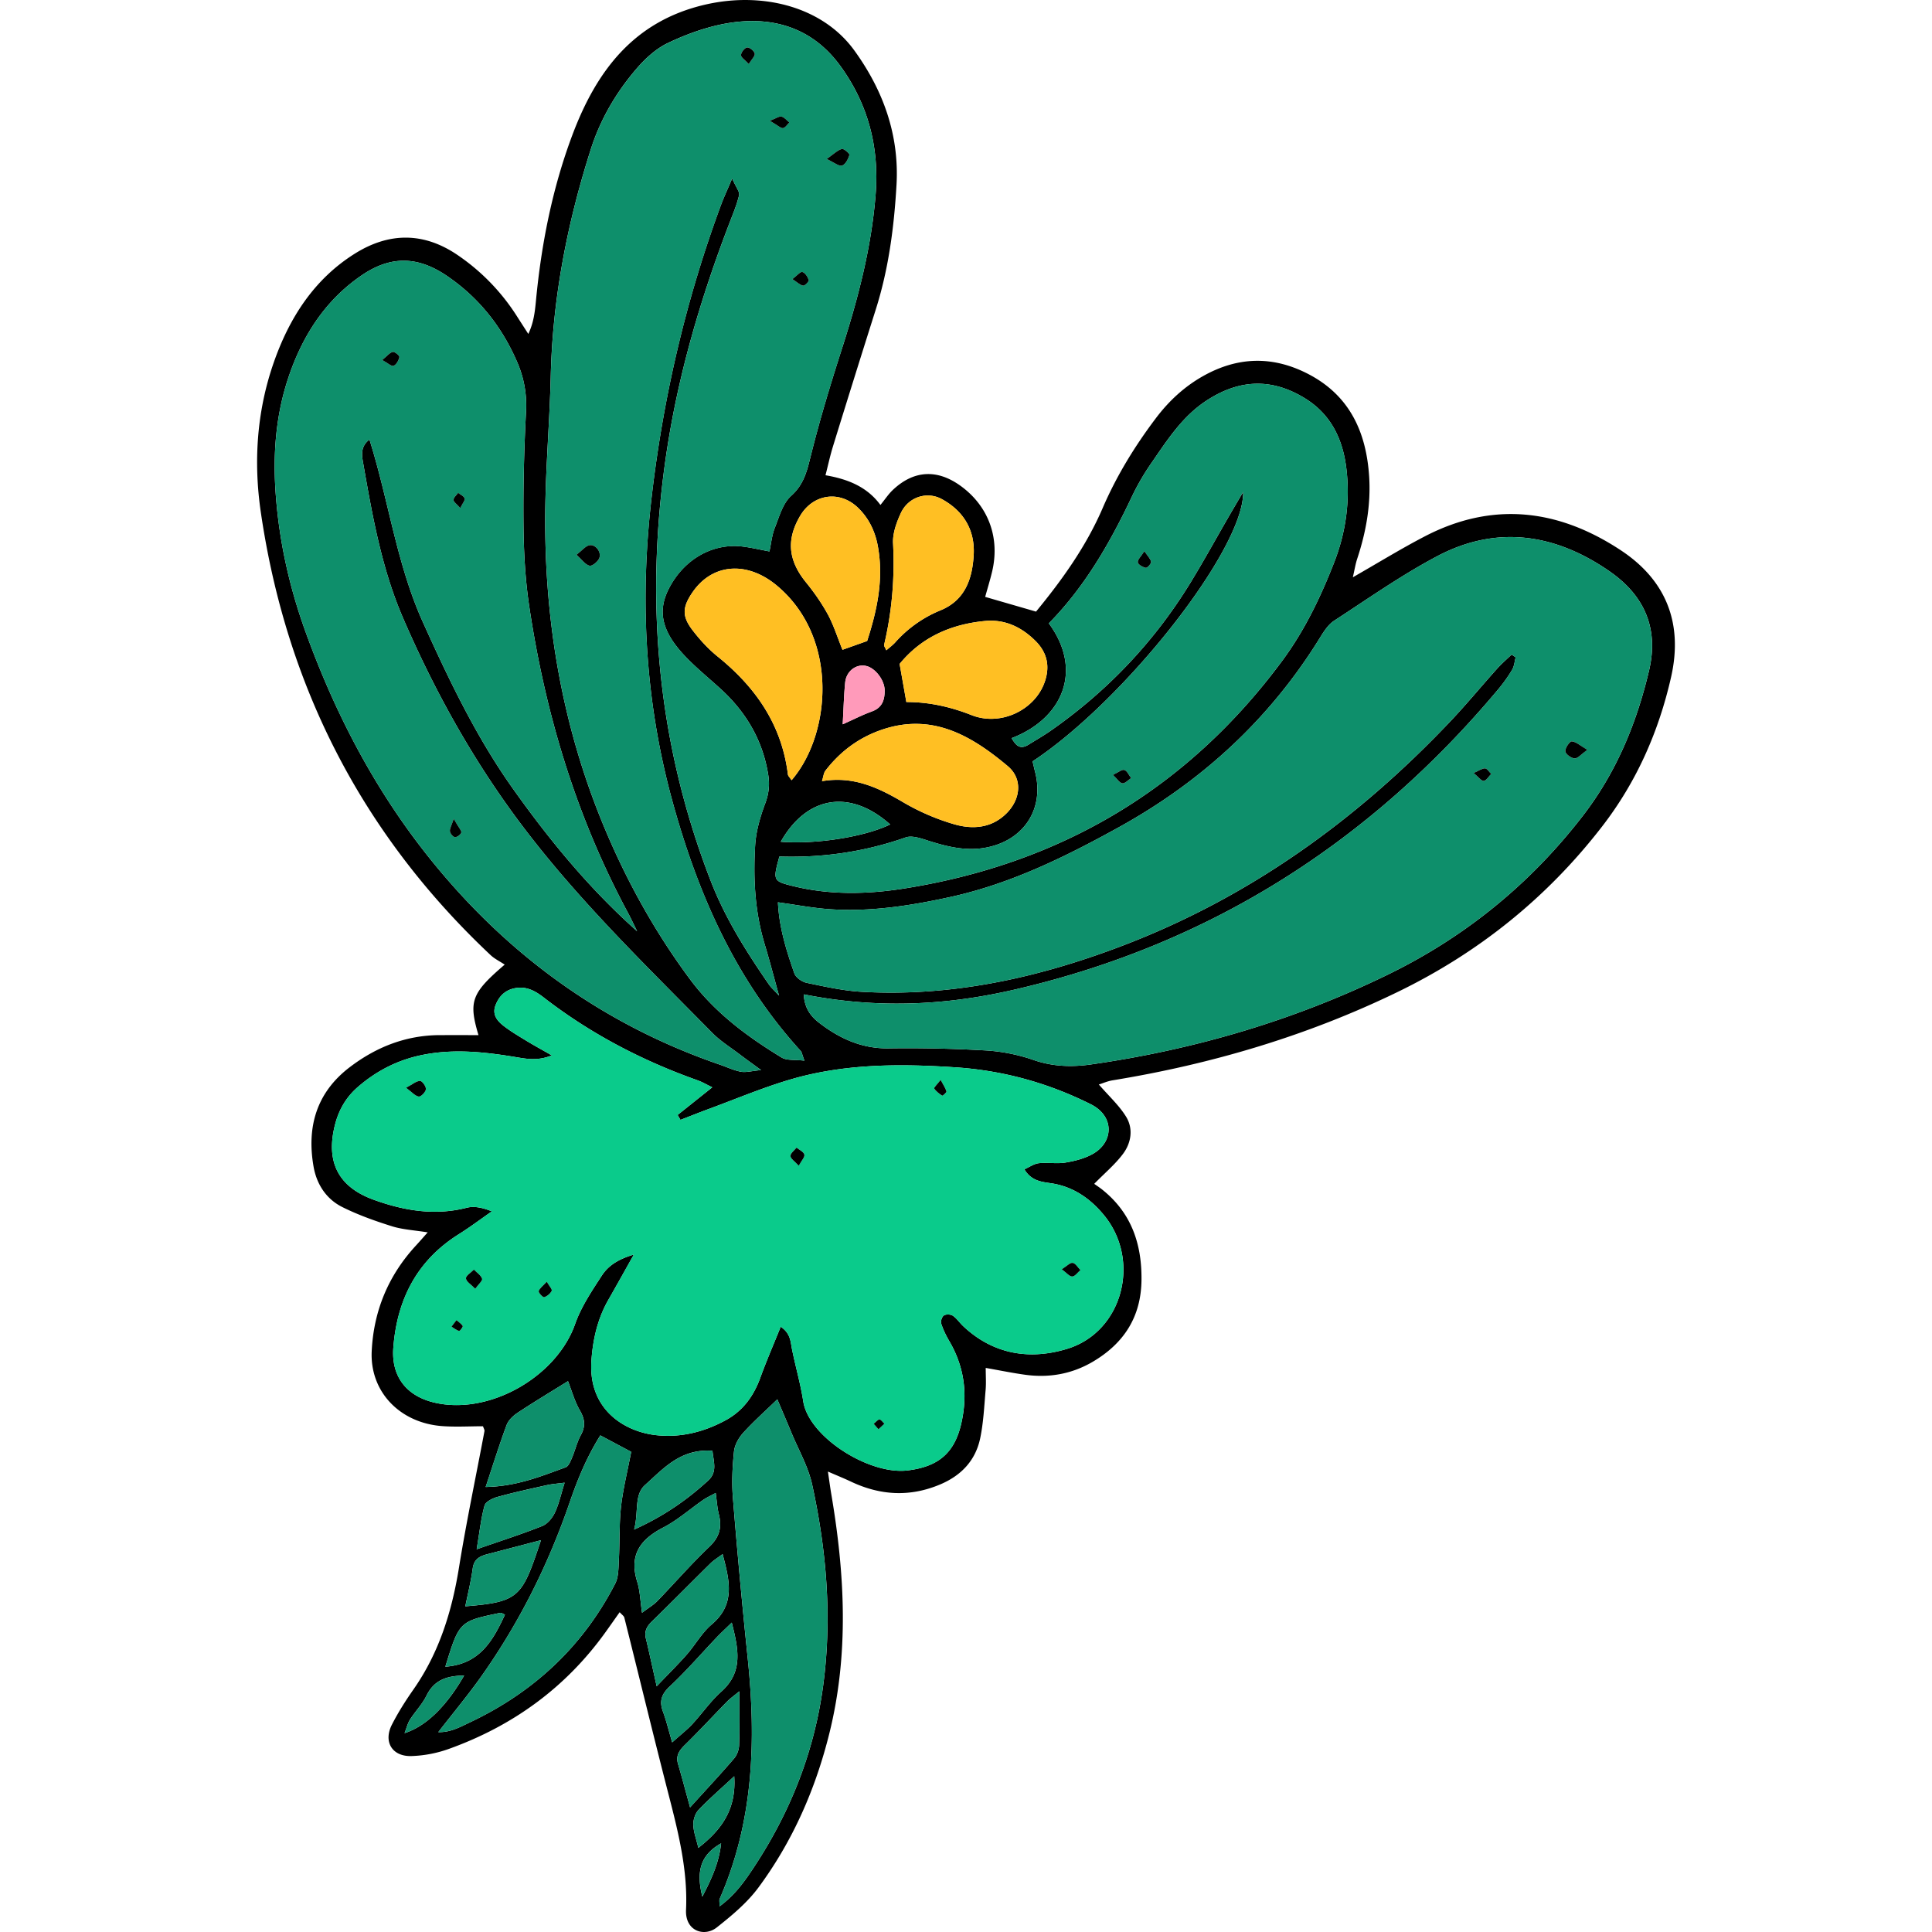
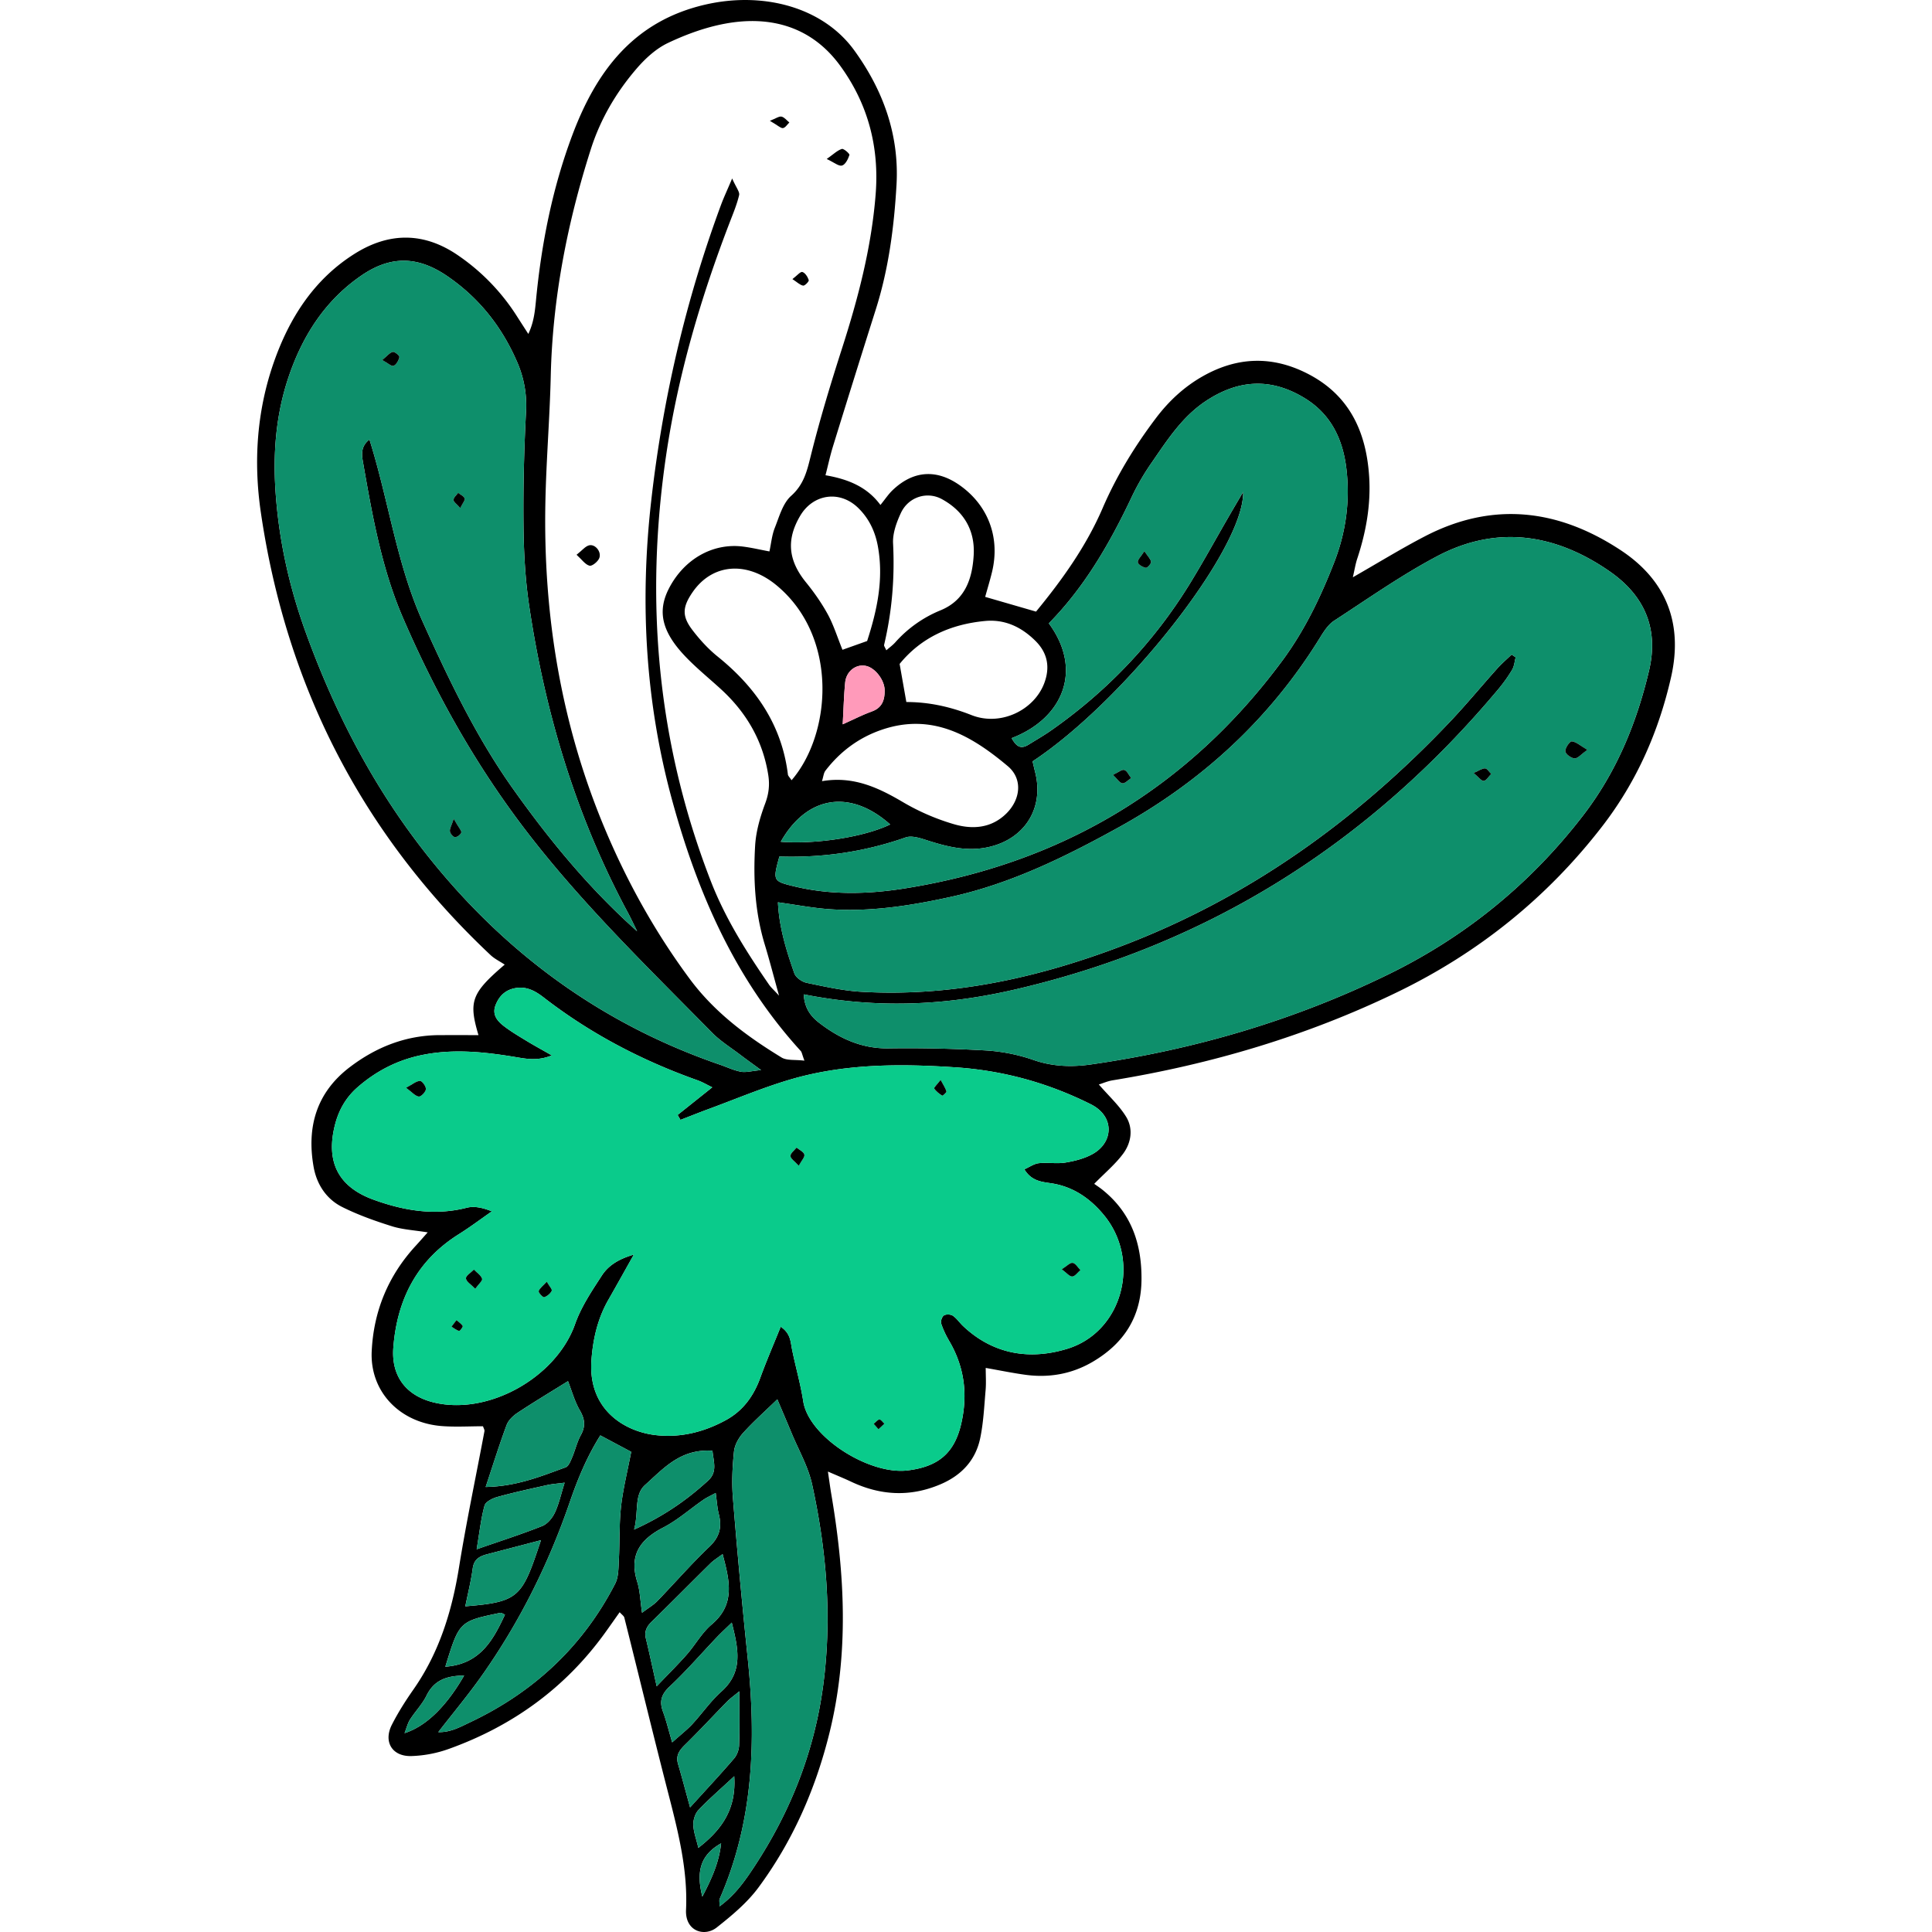
<svg xmlns="http://www.w3.org/2000/svg" data-bbox="34.788 11.133 130.426 177.731" viewBox="34.788 11.133 130.426 177.731" height="200" width="200" data-type="color" aria-hidden="true">
  <defs>
    <style />
  </defs>
  <path d="M57.565 99.871c-3.069 2.627-3.335 3.385-2.413 6.486-1.206 0-2.376-.002-3.545 0-3.111.007-5.849 1.087-8.294 2.947-3.063 2.331-3.974 5.493-3.33 9.16.284 1.614 1.167 2.975 2.645 3.711 1.455.725 3.01 1.278 4.565 1.766.983.309 2.047.36 3.288.562-.432.484-.755.856-1.088 1.218-2.532 2.747-3.884 6-4.063 9.717-.178 3.695 2.561 6.598 6.488 6.887 1.25.092 2.513.014 3.749.014.061.192.158.332.135.451-.782 4.179-1.665 8.341-2.341 12.536-.652 4.042-1.823 7.841-4.191 11.227-.726 1.038-1.413 2.118-1.986 3.245-.793 1.559.016 2.922 1.777 2.881a11.254 11.254 0 003.493-.668c5.843-2.105 10.682-5.597 14.337-10.663.432-.599.854-1.205 1.349-1.904.196.223.39.343.43.502 1.381 5.501 2.713 11.014 4.13 16.506.88 3.412 1.712 6.842 1.546 10.376-.093 1.972 1.695 2.511 2.822 1.621 1.391-1.099 2.806-2.277 3.847-3.688 3.137-4.25 5.233-9.015 6.511-14.154 1.824-7.334 1.431-14.669.183-22.02-.098-.578-.174-1.159-.311-2.08.857.373 1.496.63 2.117.924 2.712 1.284 5.447 1.436 8.238.248 1.922-.818 3.227-2.2 3.653-4.234.304-1.449.369-2.95.499-4.432.057-.65.01-1.309.01-2.04 1.284.225 2.445.464 3.617.627 2.218.308 4.33-.068 6.261-1.213 2.843-1.686 4.42-4.12 4.452-7.519.032-3.331-.944-6.172-3.614-8.301-.232-.185-.482-.348-.735-.529.986-1.009 1.943-1.804 2.662-2.775.746-1.008.943-2.302.273-3.395-.641-1.046-1.589-1.904-2.51-2.969.377-.117.806-.308 1.256-.382 9.119-1.489 17.908-4.093 26.221-8.124 7.432-3.604 13.746-8.662 18.823-15.234 3.168-4.101 5.199-8.709 6.339-13.721 1.119-4.918-.415-8.902-4.611-11.676-5.73-3.788-11.768-4.54-18.022-1.297-2.179 1.13-4.273 2.422-6.64 3.775.158-.681.24-1.214.407-1.719.807-2.437 1.255-4.946 1.097-7.498-.255-4.106-1.776-7.526-5.671-9.517-3.264-1.668-6.47-1.55-9.627.234-1.711.967-3.129 2.281-4.317 3.854-1.945 2.574-3.621 5.304-4.9 8.27-1.521 3.53-3.729 6.609-6.133 9.533l-4.679-1.355c.209-.755.444-1.517.631-2.292.754-3.124-.321-6.056-2.884-7.915-2.174-1.577-4.347-1.448-6.275.402-.372.357-.662.801-1.107 1.349-1.209-1.642-2.932-2.369-5.054-2.734.243-.946.424-1.798.68-2.628a1787.79 1787.79 0 013.944-12.615c1.184-3.733 1.685-7.577 1.909-11.464.265-4.605-1.228-8.71-3.88-12.371-2.906-4.012-8.421-5.441-13.722-4.215-6.606 1.527-10.024 6.158-12.214 11.986-1.845 4.91-2.859 10.049-3.355 15.279-.095.998-.207 1.994-.7 3.029-.354-.55-.709-1.098-1.061-1.649a19.307 19.307 0 00-5.421-5.592c-3.137-2.148-6.33-2.112-9.458-.158-3.773 2.358-6.056 5.943-7.487 10.052-1.552 4.455-1.859 9.106-1.184 13.729 2.337 16.004 9.324 29.645 21.136 40.756.368.348.848.577 1.303.88zm15.907 13.831l.263.453c.874-.338 1.745-.687 2.624-1.011 2.445-.902 4.857-1.918 7.349-2.664 5.009-1.499 10.158-1.502 15.327-1.159 4.383.292 8.503 1.428 12.442 3.394 2.22 1.108 2.096 3.49.202 4.564-.752.427-1.654.657-2.517.8-.8.133-1.645-.029-2.458.06-.439.048-.85.35-1.335.564.644 1.059 1.547 1.148 2.429 1.277 2.034.296 3.608 1.381 4.883 2.922 3.45 4.167 1.745 10.75-3.367 12.313-3.45 1.055-6.814.523-9.585-2.099-.323-.305-.576-.7-.936-.944-.202-.137-.622-.154-.821-.029-.18.113-.322.534-.254.746.181.561.447 1.105.746 1.617 1.39 2.376 1.712 4.885 1.106 7.562-.621 2.746-2.124 3.994-4.948 4.335-3.531.427-9.087-3.079-9.593-6.358-.249-1.613-.712-3.193-1.035-4.797-.14-.695-.119-1.438-1.038-2.066-.676 1.678-1.323 3.17-1.878 4.696-.612 1.683-1.593 3.04-3.178 3.903-2.018 1.099-4.19 1.637-6.476 1.369-2.807-.329-6.205-2.319-5.88-6.88.139-1.954.572-3.837 1.558-5.562.728-1.272 1.439-2.554 2.342-4.16-1.398.404-2.34 1.001-2.936 1.917-.928 1.427-1.91 2.887-2.468 4.474-1.716 4.876-7.937 8.422-12.975 7.215-2.579-.618-3.948-2.435-3.745-5.051.344-4.433 2.171-8.014 6.027-10.434 1.042-.654 2.028-1.397 3.039-2.1-.889-.355-1.644-.502-2.318-.33-2.957.753-5.806.261-8.57-.743-3.29-1.194-4.416-3.539-3.534-6.933.348-1.338 1.012-2.489 2.054-3.4 1.719-1.503 3.677-2.512 5.935-2.975 2.918-.598 5.805-.281 8.684.2 1.017.17 1.985.345 3.266-.164-.967-.553-1.676-.939-2.364-1.358-.698-.426-1.407-.844-2.053-1.342-.606-.467-1.098-1.053-.762-1.92.351-.908.986-1.474 1.979-1.593.969-.116 1.727.324 2.455.887 4.291 3.322 9.037 5.801 14.143 7.613.44.156.849.401 1.36.647l-3.189 2.544zm11.607-11.094c7.884 1.568 14.519.7 19.58-.482 17.869-4.172 32.533-13.538 44.285-27.559.478-.57.918-1.182 1.298-1.82.196-.329.223-.759.327-1.144l-.375-.254c-.444.428-.916.831-1.326 1.289-1.447 1.612-2.825 3.289-4.314 4.86-8.599 9.072-18.516 16.217-30.272 20.679-7.694 2.92-15.595 4.665-23.871 4.196-1.702-.097-3.395-.477-5.071-.827-.431-.09-.997-.489-1.132-.876-.729-2.085-1.398-4.199-1.507-6.531 1.705.233 3.234.531 4.776.636 3.76.255 7.452-.328 11.11-1.131 5.534-1.215 10.55-3.689 15.466-6.405 7.679-4.242 13.927-9.994 18.541-17.488.345-.561.745-1.174 1.277-1.52 3.126-2.033 6.193-4.197 9.481-5.934 5.497-2.904 10.884-2.055 15.857 1.396 3.149 2.185 4.559 5.195 3.624 9.145-1.151 4.864-3.014 9.36-6.087 13.345-4.837 6.271-10.83 11.141-17.916 14.599-8.652 4.222-17.802 6.908-27.333 8.273-1.786.256-3.536.197-5.301-.417a16.47 16.47 0 00-4.377-.871 124.862 124.862 0 00-8.951-.192c-2.462.031-4.504-.909-6.376-2.35-.777-.597-1.358-1.367-1.413-2.617zm.057 6.098c-.876-.107-1.614.007-2.101-.29-3.2-1.951-6.17-4.154-8.452-7.234-3.182-4.294-5.755-8.926-7.809-13.822-4.018-9.577-5.671-19.629-5.467-29.987.076-3.884.403-7.763.494-11.646.167-7.159 1.521-14.098 3.695-20.893.876-2.738 2.319-5.194 4.18-7.363.809-.944 1.805-1.862 2.909-2.386 1.672-.794 3.473-1.45 5.289-1.782 4.214-.771 7.967.332 10.547 3.868 2.535 3.474 3.616 7.432 3.269 11.833-.386 4.893-1.608 9.556-3.097 14.191-1.027 3.199-2.005 6.42-2.823 9.677-.366 1.458-.622 2.776-1.855 3.877-.768.686-1.093 1.912-1.502 2.94-.268.673-.333 1.428-.494 2.172-.891-.165-1.682-.356-2.484-.452-2.761-.329-5.382 1.181-6.761 3.858-1.078 2.092-.67 3.967 1.497 6.244 1.027 1.08 2.198 2.023 3.299 3.033 2.334 2.143 3.847 4.734 4.342 7.895.142.907.049 1.722-.284 2.61-.464 1.24-.848 2.57-.925 3.881-.181 3.065-.017 6.125.888 9.102.426 1.4.79 2.82 1.311 4.693-.524-.567-.745-.756-.904-.986-2.083-3.017-4.039-6.11-5.373-9.546-4.931-12.698-6.088-25.803-4.104-39.216 1.087-7.345 3.172-14.434 5.832-21.357.321-.836.672-1.671.877-2.537.069-.293-.268-.683-.641-1.531-.478 1.13-.782 1.773-1.028 2.438-3.254 8.799-5.356 17.853-6.415 27.189-1.066 9.402-.549 18.621 1.973 27.757 2.338 8.468 5.789 16.322 11.785 22.888.091.099.106.267.332.882zM45.123 51.568c-.836.642-.71 1.42-.585 2.137.851 4.856 1.707 9.727 3.675 14.28 2.911 6.735 6.448 13.104 10.882 18.999 5.235 6.959 11.47 12.968 17.538 19.142.778.791 1.752 1.391 2.642 2.07.502.384 1.019.749 1.877 1.378-.899.085-1.401.236-1.857.151-.653-.122-1.272-.421-1.907-.64-10.667-3.665-19.432-9.982-26.526-18.742-5.143-6.351-8.857-13.454-11.619-21.086-1.53-4.229-2.49-8.599-2.772-13.106-.217-3.466.072-6.882 1.16-10.179 1.269-3.844 3.359-7.171 6.763-9.501 2.707-1.853 5.206-1.774 7.898.071 2.918 1.999 5.015 4.654 6.414 7.885a9.898 9.898 0 01.821 4.562c-.183 3.504-.27 7.019-.233 10.528.026 2.459.162 4.939.524 7.368 1.478 9.895 4.324 19.365 9.082 28.213.3.558.565 1.135.847 1.704-4.398-3.919-8.074-8.393-11.436-13.13-3.389-4.775-5.896-10.035-8.292-15.348-2.401-5.329-3.131-11.164-4.896-16.756zm62.496 16.908c3.328-3.377 5.655-7.445 7.673-11.721a22.1 22.1 0 011.81-3.091c1.438-2.088 2.816-4.231 5.01-5.67 2.981-1.956 5.965-2.117 9.043-.236 2.447 1.495 3.521 3.816 3.84 6.508.347 2.934-.041 5.82-1.118 8.586-1.25 3.212-2.737 6.307-4.799 9.089-8.703 11.745-20.362 18.638-34.737 20.925-3.389.539-6.849.62-10.249-.219-1.841-.454-1.87-.51-1.258-2.72 3.949.13 7.833-.425 11.613-1.754.603-.212 1.446.098 2.132.315 1.8.57 3.588.996 5.495.571 3.328-.741 5.119-3.579 4.294-6.871-.088-.35-.168-.702-.243-1.015 8.42-5.547 19.474-19.526 19.373-24.784-.549.937-.958 1.629-1.36 2.324-1.159 2.004-2.272 4.036-3.479 6.01-3.32 5.427-7.612 9.953-12.823 13.602-.671.47-1.386.878-2.083 1.312-.8.497-1.169.058-1.557-.599 4.702-1.798 6.609-6.243 3.423-10.562zM82.644 139.86c.449 1.062.887 2.078 1.309 3.099.652 1.575 1.537 3.102 1.895 4.742 1.329 6.088 1.846 12.238 1.017 18.467-.834 6.274-3.137 11.954-6.66 17.169-.768 1.137-1.6 2.233-2.875 3.17 0-.412-.044-.567.006-.682 3.132-7.138 3.375-14.602 2.578-22.203a641.347 641.347 0 01-1.358-14.717c-.114-1.405-.043-2.841.102-4.246.062-.597.426-1.247.839-1.705.937-1.036 1.99-1.971 3.147-3.094zm-13.442 4.832c-.351 1.836-.757 3.434-.937 5.057-.18 1.626-.11 3.278-.199 4.916-.04.727-.021 1.54-.338 2.155-2.973 5.781-7.495 9.981-13.349 12.752-.892.422-1.803.941-2.923.905 1.403-1.813 2.79-3.471 4.031-5.233 3.459-4.912 6.113-10.242 8.064-15.925.723-2.106 1.567-4.158 2.811-6.14l2.84 1.513zM83.954 82.91c-.184-.28-.32-.395-.336-.524-.56-4.573-2.961-8.03-6.469-10.859-.861-.695-1.631-1.539-2.305-2.42-.987-1.289-.935-2.116-.017-3.466 1.824-2.683 5.03-2.935 7.787-.628 5.705 4.773 4.989 13.672 1.34 17.897zm2.797.085c.138-.438.157-.756.318-.965 1.348-1.752 3.05-3.028 5.152-3.754 4.653-1.606 8.285.531 11.623 3.337 1.4 1.177 1.182 3.071-.143 4.369-1.388 1.36-3.122 1.463-4.802.974a20.752 20.752 0 01-4.686-2.025c-2.287-1.35-4.587-2.428-7.462-1.936zm7.143-10.784c1.98-2.433 4.685-3.649 7.852-3.951 1.839-.176 3.356.559 4.633 1.82 1.122 1.108 1.378 2.421.82 3.904-.935 2.486-4.024 3.988-6.692 2.934-1.971-.778-3.947-1.206-5.994-1.203l-.619-3.504zm-5.257-1.302c-.493-1.217-.823-2.295-1.352-3.263-.567-1.038-1.26-2.024-2.007-2.944-1.63-2.009-1.83-3.923-.528-6.124 1.188-2.007 3.629-2.367 5.319-.733.986.954 1.567 2.151 1.819 3.514.559 3.027-.06 5.901-.982 8.743l-2.269.807zm4.033.049c-.11-.26-.228-.399-.203-.503.729-3.074.985-6.176.824-9.339-.047-.918.317-1.923.716-2.784.688-1.487 2.411-2.025 3.767-1.286 2.032 1.107 3.067 2.883 2.934 5.153-.126 2.149-.764 4.134-3.037 5.074a11.265 11.265 0 00-4.173 2.949c-.233.262-.526.471-.828.736zM63.387 138.19c.356.906.611 1.858 1.088 2.682.461.797.549 1.455.096 2.275-.356.645-.518 1.394-.81 2.078-.141.329-.319.793-.59.892-2.264.824-4.514 1.756-7.358 1.808.691-2.075 1.259-3.904 1.927-5.696.165-.444.597-.856 1.008-1.128 1.478-.979 3-1.891 4.639-2.911zm8.159 28.071c-.408-1.817-.682-3.112-.994-4.399-.161-.665.086-1.114.555-1.57 1.812-1.764 3.587-3.567 5.389-5.342.286-.282.641-.495 1.113-.852.66 2.481 1.183 4.631-1.006 6.477-.893.754-1.488 1.851-2.272 2.747-.773.884-1.614 1.71-2.785 2.939zm-1.347-6.765c-.166-1.125-.184-2.019-.441-2.837-.772-2.456.254-3.903 2.394-5.006 1.312-.677 2.447-1.693 3.673-2.54.328-.226.698-.391 1.15-.639.109.776.139 1.376.285 1.947.304 1.185.08 2.1-.862 2.997-1.673 1.592-3.192 3.345-4.799 5.008-.335.346-.77.595-1.4 1.07zm2.772 11.924c-.343-1.163-.543-2.011-.844-2.82-.356-.958-.15-1.607.627-2.334 1.517-1.419 2.881-3.002 4.316-4.51.388-.408.803-.789 1.383-1.355.617 2.449 1.071 4.535-.964 6.351-.991.884-1.76 2.014-2.67 2.996-.481.518-1.049.955-1.848 1.672zm1.647 5.983c-.47-1.706-.769-2.853-1.106-3.988-.224-.755.094-1.238.62-1.753 1.33-1.301 2.592-2.67 3.894-4 .277-.282.608-.512 1.124-.94 0 1.87.032 3.415-.021 4.958-.014.416-.191.907-.46 1.22-1.197 1.396-2.455 2.741-4.051 4.503zm-19.632-23.747c.269-1.601.395-2.84.726-4.023.099-.354.737-.669 1.186-.793 1.505-.416 3.034-.747 4.559-1.087.466-.104.948-.133 1.622-.223-.341 1.084-.527 1.969-.903 2.764-.232.49-.679 1.032-1.16 1.224-1.848.737-3.748 1.343-6.03 2.138zm21.692-9.059c.094.996.482 1.935-.399 2.74-1.923 1.758-4.022 3.244-6.811 4.507.439-1.613-.024-3.18 1.007-4.101 1.678-1.499 3.273-3.368 6.203-3.146zm-15.775 8.22c-1.742 5.226-1.942 5.68-6.963 6.087.237-1.179.526-2.325.683-3.489.112-.83.619-1.117 1.303-1.296l4.977-1.302zM82.959 88.57c2.406-4.242 6.382-4.871 10.067-1.593-2.336 1.139-6.82 1.848-10.067 1.593zm5.7-10.806c.083-1.48.108-2.669.226-3.848.109-1.09 1.083-1.773 2.017-1.498.796.234 1.608 1.295 1.617 2.226.009.86-.219 1.595-1.173 1.936-.828.295-1.615.706-2.687 1.184zm-36.555 86.695c1.284-4.168 1.283-4.171 5.048-4.954.115-.024.259.094.438.165-1.094 2.342-2.278 4.551-5.486 4.789zm26.577 10.075c.201 3.043-1.149 4.915-3.301 6.591-.195-.83-.445-1.473-.464-2.122-.013-.456.169-1.038.476-1.361.964-1.015 2.029-1.934 3.289-3.108zm-24.85-9.258c-1.641 2.85-3.503 4.663-5.48 5.296.195-.498.289-.913.505-1.251.481-.752 1.129-1.413 1.518-2.205.685-1.392 1.803-1.831 3.457-1.84zm23.643 15.431c-.191 1.742-.829 3.181-1.728 4.904-.565-2.257-.227-3.805 1.728-4.904z" data-color="1" />
  <path d="M73.472 113.702l3.187-2.544c-.51-.246-.919-.491-1.36-.647-5.106-1.812-9.851-4.291-14.143-7.613-.728-.564-1.486-1.003-2.455-.887-.994.119-1.628.685-1.979 1.593-.335.866.156 1.453.762 1.92.646.497 1.355.916 2.053 1.342.688.42 1.397.805 2.364 1.358-1.281.508-2.249.334-3.266.164-2.879-.481-5.766-.798-8.684-.2-2.258.463-4.216 1.472-5.935 2.975-1.042.911-1.706 2.063-2.054 3.4-.882 3.394.243 5.739 3.534 6.933 2.764 1.003 5.613 1.496 8.57.743.674-.172 1.429-.025 2.318.33-1.012.702-1.997 1.446-3.039 2.1-3.855 2.42-5.683 6.001-6.027 10.434-.203 2.616 1.165 4.434 3.745 5.051 5.038 1.207 11.26-2.339 12.975-7.215.558-1.587 1.54-3.047 2.468-4.474.596-.916 1.538-1.513 2.936-1.917-.903 1.606-1.614 2.888-2.342 4.16-.986 1.725-1.419 3.608-1.558 5.562-.324 4.561 3.073 6.551 5.88 6.88 2.286.268 4.458-.27 6.476-1.369 1.585-.863 2.565-2.22 3.178-3.903.555-1.526 1.203-3.018 1.878-4.696.919.628.898 1.371 1.038 2.066.323 1.604.785 3.183 1.035 4.797.507 3.279 6.062 6.785 9.593 6.358 2.824-.341 4.327-1.589 4.948-4.335.606-2.678.284-5.186-1.106-7.562a8.276 8.276 0 01-.746-1.617c-.068-.212.074-.633.254-.746.199-.125.62-.107.821.029.36.244.613.638.936.944 2.772 2.622 6.136 3.154 9.585 2.099 5.112-1.563 6.817-8.146 3.367-12.313-1.275-1.54-2.849-2.625-4.883-2.922-.882-.128-1.785-.217-2.429-1.277.485-.215.896-.516 1.335-.564.812-.089 1.658.074 2.458-.06.863-.144 1.765-.374 2.517-.8 1.894-1.074 2.018-3.456-.202-4.564-3.939-1.965-8.058-3.102-12.442-3.394-5.169-.344-10.318-.34-15.327 1.159-2.492.746-4.904 1.762-7.349 2.664-.879.324-1.75.674-2.624 1.011a35.05 35.05 0 00-.261-.453zm-18.617 15.985c-.377-.391-.836-.655-.855-.948-.016-.253.467-.538.73-.808.266.275.641.512.753.839.061.175-.331.506-.628.917zm53.958-1.788c.461-.289.76-.625 1.004-.588.263.039.475.426.709.662-.25.211-.494.579-.75.589-.257.008-.526-.343-.963-.663zM48.496 111.2c.591-.314.931-.621 1.277-.629.19-.005.563.509.541.761-.023.259-.462.709-.655.677-.338-.055-.628-.413-1.163-.809zm36.118 7.17c-.37-.408-.754-.645-.761-.892-.007-.251.357-.513.559-.77.254.21.658.384.718.639.056.234-.262.555-.516 1.023zm-23.178 10.677c.231.402.517.703.454.83a1.261 1.261 0 01-.696.588c-.111.034-.541-.423-.5-.556.084-.273.388-.477.742-.862zm36.231-18.566c.254.477.45.751.533 1.056.026.094-.348.413-.384.39-.278-.181-.567-.39-.74-.662-.047-.075.288-.392.591-.784zm-44.996 22.694l.455-.596c.2.173.442.32.577.534.041.065-.243.468-.329.452-.231-.043-.436-.229-.703-.39zm38.839 8.942c.212-.17.375-.402.532-.398.153.004.3.249.45.388l-.546.506-.436-.496z" fill="#0ACB8B" data-color="2" />
-   <path d="M83.954 82.91c3.649-4.225 4.365-13.124-1.339-17.897-2.757-2.307-5.964-2.055-7.787.628-.917 1.35-.97 2.177.017 3.466.674.881 1.444 1.726 2.305 2.42 3.508 2.829 5.909 6.286 6.469 10.859.015.13.151.244.335.524zm2.797.085c2.875-.492 5.175.586 7.463 1.935a20.707 20.707 0 004.686 2.025c1.679.489 3.414.387 4.802-.974 1.325-1.299 1.543-3.192.143-4.369-3.339-2.806-6.97-4.943-11.623-3.337-2.103.726-3.805 2.002-5.152 3.754-.162.21-.18.529-.319.966zm7.143-10.784l.619 3.504c2.047-.004 4.023.424 5.994 1.203 2.668 1.053 5.757-.448 6.692-2.934.558-1.483.302-2.796-.82-3.904-1.277-1.261-2.794-1.996-4.633-1.82-3.167.303-5.872 1.519-7.852 3.951zm-5.257-1.302l2.269-.806c.922-2.842 1.541-5.716.982-8.743-.252-1.363-.833-2.56-1.819-3.514-1.689-1.634-4.131-1.275-5.319.733-1.302 2.201-1.102 4.115.528 6.124.747.92 1.44 1.906 2.007 2.944.529.968.859 2.045 1.352 3.262zm4.033.049c.301-.265.595-.474.828-.736a11.276 11.276 0 014.173-2.949c2.273-.939 2.911-2.925 3.037-5.074.133-2.27-.902-4.046-2.934-5.153-1.355-.739-3.079-.201-3.767 1.286-.399.862-.763 1.866-.716 2.784.16 3.163-.096 6.265-.824 9.339-.025.104.094.242.203.503z" fill="#FFBF23" data-color="3" />
  <path d="M85.079 102.608c.055 1.249.636 2.02 1.411 2.617 1.872 1.441 3.914 2.381 6.376 2.35a124.27 124.27 0 018.951.192c1.475.088 2.983.385 4.377.871 1.765.614 3.515.673 5.301.417 9.531-1.365 18.681-4.051 27.333-8.273 7.086-3.458 13.079-8.327 17.916-14.599 3.073-3.985 4.936-8.481 6.087-13.345.935-3.95-.475-6.96-3.624-9.145-4.973-3.45-10.36-4.299-15.857-1.396-3.289 1.737-6.355 3.901-9.481 5.934-.532.346-.931.959-1.277 1.52-4.614 7.494-10.861 13.246-18.541 17.488-4.916 2.716-9.932 5.19-15.466 6.405-3.658.803-7.35 1.386-11.11 1.131-1.542-.105-3.071-.402-4.776-.636.109 2.333.779 4.447 1.507 6.531.135.386.701.786 1.132.876 1.676.351 3.369.731 5.071.827 8.276.47 16.176-1.275 23.871-4.196 11.756-4.462 21.674-11.607 30.272-20.679 1.489-1.571 2.867-3.248 4.314-4.86.411-.458.883-.861 1.326-1.289l.375.254c-.104.384-.13.815-.327 1.144-.381.638-.82 1.25-1.298 1.82-11.751 14.021-26.416 23.387-44.285 27.559-5.059 1.182-11.694 2.05-19.578.482zm72.076-22.497c-.555.399-.866.799-1.163.788-.312-.011-.837-.395-.858-.65-.025-.305.412-.93.601-.912.408.039.785.4 1.42.774zm-10.449 2.132c.497-.215.778-.434 1.047-.421.194.009.374.327.56.508-.226.228-.436.612-.683.637-.219.022-.478-.354-.924-.724z" fill="#0E8F6B" data-color="4" />
-   <path d="M85.136 108.706c-.226-.615-.241-.783-.331-.882-5.996-6.566-9.447-14.419-11.785-22.888-2.522-9.136-3.039-18.355-1.973-27.757 1.059-9.336 3.161-18.39 6.415-27.189.246-.665.549-1.308 1.028-2.438.372.849.71 1.238.641 1.531-.205.866-.556 1.701-.877 2.537-2.661 6.924-4.746 14.013-5.832 21.357-1.985 13.413-.828 26.519 4.104 39.216 1.334 3.436 3.29 6.529 5.373 9.546.159.231.38.419.904.986-.521-1.873-.885-3.292-1.311-4.693-.905-2.977-1.069-6.037-.888-9.102.077-1.312.461-2.642.925-3.881.332-.888.426-1.704.284-2.61-.495-3.16-2.009-5.752-4.342-7.895-1.101-1.011-2.271-1.954-3.299-3.033-2.167-2.278-2.575-4.152-1.497-6.244 1.379-2.677 4-4.187 6.761-3.858.802.096 1.593.287 2.484.452.161-.744.226-1.499.494-2.172.41-1.029.734-2.255 1.502-2.94 1.233-1.101 1.488-2.419 1.855-3.877.818-3.257 1.796-6.478 2.823-9.677 1.489-4.635 2.711-9.298 3.097-14.191.347-4.401-.734-8.359-3.269-11.833-2.58-3.536-6.334-4.639-10.547-3.868-1.816.332-3.617.988-5.289 1.782-1.104.524-2.1 1.443-2.909 2.386-1.861 2.169-3.304 4.625-4.18 7.363-2.174 6.795-3.528 13.734-3.695 20.893-.091 3.884-.417 7.763-.494 11.646-.204 10.358 1.449 20.41 5.467 29.987 2.054 4.896 4.628 9.528 7.809 13.822 2.282 3.08 5.252 5.283 8.452 7.234.486.297 1.224.183 2.1.29zM64.175 62.168c.518-.405.803-.785 1.159-.87.559-.132 1.156.602.932 1.178-.125.321-.664.76-.899.698-.398-.104-.702-.563-1.192-1.006zm23.013-36.409c.62-.436.97-.788 1.39-.925.168-.055.734.443.699.556-.119.375-.374.884-.682.973-.297.085-.726-.289-1.407-.604zm-3.155 11.05c.423-.32.733-.707.914-.654.258.075.492.451.588.746.037.114-.362.533-.513.508-.289-.046-.544-.311-.989-.6zm-4.016-19.787c-.342-.371-.722-.604-.714-.823.009-.255.337-.673.562-.698.225-.025.645.316.698.558.048.222-.28.526-.546.963zm1.941 5.225c.559-.215.845-.435 1.073-.385.266.058.481.35.719.541-.193.182-.367.478-.584.513-.194.032-.436-.222-1.208-.669z" fill="#0E8F6B" data-color="4" />
  <path d="M45.123 51.568c1.765 5.592 2.494 11.427 4.896 16.755 2.395 5.313 4.903 10.573 8.292 15.348 3.362 4.737 7.038 9.212 11.436 13.13-.281-.568-.546-1.145-.847-1.704-4.758-8.847-7.604-18.318-9.082-28.213-.363-2.429-.499-4.909-.524-7.368-.037-3.509.05-7.023.233-10.528a9.88 9.88 0 00-.821-4.562c-1.399-3.231-3.497-5.885-6.414-7.885-2.692-1.844-5.191-1.924-7.898-.071-3.404 2.33-5.494 5.657-6.763 9.501-1.088 3.297-1.377 6.713-1.16 10.179.282 4.507 1.242 8.877 2.772 13.106 2.761 7.632 6.475 14.735 11.619 21.086 7.094 8.76 15.859 15.077 26.526 18.742.635.218 1.254.517 1.907.64.457.086.958-.066 1.857-.151-.859-.629-1.375-.994-1.877-1.378-.89-.679-1.864-1.279-2.642-2.07-6.069-6.174-12.303-12.183-17.538-19.142-4.435-5.895-7.972-12.265-10.882-18.999-1.968-4.553-2.825-9.424-3.675-14.28-.125-.716-.25-1.494.585-2.136zm1.179-7.316c.442-.362.675-.672.966-.744.166-.041.633.35.608.471-.065.306-.279.71-.534.805-.197.073-.546-.262-1.04-.532zm6.574 42.213c.485.847.742 1.102.692 1.258-.062.195-.388.435-.581.419-.177-.015-.438-.329-.463-.537-.031-.249.147-.524.352-1.14zm.6-28.599c-.323-.369-.623-.56-.621-.748.002-.216.272-.429.425-.644.21.167.53.299.597.511.056.175-.188.445-.401.881zm54.143 10.61c3.186 4.319 1.279 8.764-3.422 10.56.388.656.757 1.096 1.557.599.697-.433 1.412-.842 2.083-1.312 5.211-3.649 9.503-8.175 12.823-13.602 1.208-1.974 2.321-4.006 3.479-6.01.402-.695.811-1.387 1.36-2.324.1 5.258-10.954 19.237-19.373 24.784.075.313.155.665.243 1.015.825 3.292-.966 6.13-4.294 6.871-1.908.425-3.695-.001-5.495-.571-.685-.217-1.529-.527-2.132-.315-3.781 1.33-7.664 1.884-11.613 1.754-.612 2.21-.584 2.266 1.258 2.72 3.4.839 6.86.758 10.249.219 14.376-2.288 26.035-9.18 34.737-20.925 2.061-2.782 3.548-5.877 4.799-9.089 1.077-2.766 1.465-5.652 1.118-8.586-.319-2.692-1.393-5.013-3.84-6.508-3.078-1.881-6.062-1.719-9.043.236-2.194 1.44-3.571 3.583-5.01 5.67a22.298 22.298 0 00-1.81 3.091c-2.019 4.278-4.346 8.347-7.674 11.723zm5.907 13.941c.478-.224.815-.52 1.041-.451.259.079.418.482.621.745-.268.174-.554.509-.798.48-.26-.031-.478-.406-.864-.774zm2.886-20.571c.298.446.57.692.61.972.024.169-.35.574-.48.548-.283-.056-.715-.303-.734-.505-.024-.256.303-.544.604-1.015z" fill="#0E8F6B" data-color="4" />
  <path d="M82.959 88.57c3.247.255 7.731-.454 10.067-1.593-3.686-3.278-7.661-2.649-10.067 1.593z" fill="#0E8F6B" data-color="4" />
  <path d="M88.659 77.764c1.072-.479 1.859-.889 2.687-1.184.954-.341 1.181-1.076 1.173-1.936-.009-.931-.82-1.991-1.617-2.226-.933-.274-1.908.408-2.017 1.498-.118 1.18-.144 2.368-.226 3.848z" fill="#FF9ABA" data-color="5" />
  <path d="M82.644 139.86c-1.156 1.123-2.209 2.058-3.146 3.097-.413.458-.778 1.108-.839 1.705-.145 1.405-.216 2.84-.102 4.246.4 4.91.845 9.817 1.358 14.717.796 7.6.554 15.065-2.578 22.203-.05.114-.006.27-.006.682 1.275-.937 2.107-2.033 2.875-3.17 3.523-5.215 5.826-10.896 6.66-17.169.829-6.229.312-12.38-1.017-18.467-.358-1.641-1.244-3.167-1.895-4.742-.424-1.024-.861-2.039-1.31-3.102zm-13.442 4.832l-2.84-1.513c-1.245 1.982-2.088 4.034-2.811 6.14-1.951 5.683-4.605 11.013-8.064 15.925-1.24 1.762-2.628 3.42-4.031 5.233 1.12.036 2.031-.483 2.923-.905 5.854-2.77 10.376-6.97 13.349-12.752.316-.615.298-1.428.338-2.155.089-1.638.019-3.29.199-4.916.18-1.623.587-3.221.937-5.057zm-5.815-6.502c-1.639 1.02-3.161 1.932-4.64 2.91-.411.272-.843.684-1.008 1.128-.668 1.792-1.235 3.621-1.927 5.696 2.844-.052 5.093-.984 7.358-1.808.272-.099.45-.562.59-.892.292-.684.454-1.433.81-2.078.453-.82.365-1.478-.096-2.275-.476-.823-.731-1.775-1.087-2.681z" fill="#0E8F6B" data-color="4" />
  <path d="M71.546 166.261c1.171-1.23 2.011-2.055 2.785-2.939.783-.895 1.379-1.993 2.272-2.747 2.189-1.846 1.666-3.996 1.006-6.477-.472.357-.827.57-1.113.852-1.802 1.775-3.577 3.578-5.389 5.342-.468.456-.716.905-.555 1.57.312 1.287.586 2.583.994 4.399zm-1.347-6.765c.629-.475 1.065-.725 1.4-1.071 1.607-1.663 3.126-3.416 4.799-5.008.942-.897 1.166-1.812.862-2.997-.146-.57-.176-1.171-.285-1.947-.452.248-.823.412-1.15.639-1.226.847-2.361 1.864-3.673 2.54-2.139 1.103-3.165 2.55-2.394 5.006.258.82.275 1.714.441 2.838zm2.772 11.924c.799-.716 1.367-1.154 1.848-1.673.91-.981 1.679-2.111 2.67-2.996 2.035-1.815 1.581-3.902.964-6.351-.58.566-.995.948-1.383 1.355-1.435 1.508-2.799 3.09-4.316 4.51-.777.727-.983 1.376-.627 2.334.302.81.502 1.657.844 2.821zm1.647 5.983c1.596-1.761 2.854-3.106 4.051-4.503.269-.314.445-.804.46-1.22.053-1.542.021-3.087.021-4.958-.517.428-.848.658-1.124.94-1.302 1.329-2.564 2.699-3.894 4-.526.515-.844.998-.62 1.753.337 1.135.636 2.282 1.106 3.988zm-19.632-23.747c2.282-.795 4.182-1.4 6.03-2.138.481-.192.928-.734 1.16-1.224.376-.795.562-1.68.903-2.764-.674.09-1.156.119-1.622.223-1.525.34-3.054.672-4.559 1.087-.449.124-1.087.439-1.186.793-.331 1.182-.457 2.422-.726 4.023zm21.692-9.059c-2.93-.222-4.526 1.647-6.203 3.146-1.031.921-.567 2.488-1.007 4.101 2.789-1.263 4.888-2.749 6.811-4.507.881-.805.493-1.744.399-2.74zm-15.775 8.22l-4.977 1.302c-.684.179-1.192.466-1.303 1.296-.157 1.164-.445 2.31-.683 3.489 5.021-.407 5.221-.861 6.963-6.087zm-8.799 11.642c3.207-.238 4.392-2.447 5.485-4.789-.179-.071-.323-.189-.438-.165-3.763.783-3.763.785-5.047 4.954zm26.577 10.075c-1.259 1.173-2.324 2.092-3.289 3.107-.307.323-.489.905-.476 1.361.018.649.269 1.292.464 2.122 2.152-1.675 3.502-3.547 3.301-6.59zm-24.85-9.258c-1.655.01-2.772.448-3.456 1.84-.389.792-1.037 1.453-1.518 2.205-.216.337-.31.753-.505 1.251 1.976-.634 3.838-2.447 5.479-5.296zm23.643 15.431c-1.955 1.099-2.293 2.647-1.728 4.904.899-1.722 1.537-3.161 1.728-4.904z" fill="#0E8F6B" data-color="4" />
-   <path d="M54.855 129.687c.297-.411.689-.742.629-.918-.112-.327-.487-.564-.753-.839-.263.271-.746.556-.73.808.019.294.477.559.854.949zm53.958-1.788c.437.32.706.671.962.662.257-.009.501-.378.75-.589-.234-.235-.445-.622-.709-.662-.243-.036-.542.3-1.003.589zM48.496 111.2c.534.397.824.754 1.164.809.192.031.632-.418.655-.677.022-.252-.351-.766-.541-.761-.347.008-.687.314-1.278.629zm36.118 7.17c.254-.468.571-.789.516-1.022-.06-.255-.464-.43-.718-.639-.202.257-.566.519-.559.77.007.246.391.483.761.891zm-23.178 10.677c-.354.385-.658.589-.743.862-.041.133.39.59.5.556.276-.085.568-.329.696-.588.065-.127-.221-.428-.453-.83zm36.231-18.566c-.303.392-.638.709-.591.783.173.272.461.481.74.662.035.023.409-.295.384-.39-.083-.304-.279-.578-.533-1.055zm-44.996 22.694c.268.161.472.347.703.39.085.016.369-.387.329-.452-.134-.214-.376-.361-.577-.534l-.455.596zm38.839 8.942l.436.496.546-.506c-.15-.139-.297-.384-.45-.388-.158-.004-.32.228-.532.398zm65.645-62.006c-.635-.374-1.012-.735-1.42-.775-.189-.018-.626.608-.601.912.021.255.545.64.858.65.297.012.608-.388 1.163-.787zm-10.449 2.132c.446.37.706.746.924.723.247-.025.457-.409.683-.637-.186-.18-.366-.498-.56-.508-.269-.011-.55.207-1.047.422zM64.175 62.168c.49.443.795.902 1.192 1.006.235.062.774-.377.899-.698.224-.576-.373-1.31-.932-1.178-.356.085-.642.466-1.159.87zm23.013-36.409c.681.316 1.109.689 1.407.604.308-.088.563-.597.682-.973.036-.112-.53-.611-.699-.556-.42.137-.77.489-1.39.925zm-3.155 11.05c.445.289.7.553.99.6.151.024.55-.395.513-.508-.096-.296-.331-.671-.588-.746-.182-.053-.492.334-.915.654zm-4.016-19.787c.265-.437.594-.74.546-.962-.053-.242-.473-.583-.698-.558-.225.025-.553.443-.562.698-.008.218.372.45.714.822zm1.941 5.225c.772.447 1.014.701 1.208.669.217-.035.391-.331.584-.513-.237-.191-.453-.483-.719-.541-.228-.05-.514.169-1.073.385zM46.302 44.252c.494.27.843.605 1.04.531.255-.095.469-.499.534-.805.026-.121-.441-.512-.608-.471-.291.073-.524.384-.966.745zm6.574 42.213c-.205.616-.383.892-.352 1.141.026.207.286.522.463.537.192.016.518-.225.581-.419.05-.158-.207-.412-.692-1.259zm.6-28.599c.213-.436.457-.706.402-.881-.067-.212-.387-.344-.597-.511-.153.214-.423.428-.425.644-.003.188.297.38.62.748zm60.05 24.551c.387.368.605.743.863.773.244.029.53-.305.798-.48-.203-.262-.362-.666-.621-.745-.225-.068-.563.228-1.04.452zm2.886-20.571c-.301.471-.628.759-.604 1.015.019.202.451.449.734.505.131.026.504-.379.48-.548-.04-.28-.312-.526-.61-.972z" data-color="1" />
+   <path d="M54.855 129.687c.297-.411.689-.742.629-.918-.112-.327-.487-.564-.753-.839-.263.271-.746.556-.73.808.019.294.477.559.854.949zm53.958-1.788c.437.32.706.671.962.662.257-.009.501-.378.75-.589-.234-.235-.445-.622-.709-.662-.243-.036-.542.3-1.003.589zM48.496 111.2c.534.397.824.754 1.164.809.192.031.632-.418.655-.677.022-.252-.351-.766-.541-.761-.347.008-.687.314-1.278.629zm36.118 7.17c.254-.468.571-.789.516-1.022-.06-.255-.464-.43-.718-.639-.202.257-.566.519-.559.77.007.246.391.483.761.891zm-23.178 10.677c-.354.385-.658.589-.743.862-.041.133.39.59.5.556.276-.085.568-.329.696-.588.065-.127-.221-.428-.453-.83zm36.231-18.566c-.303.392-.638.709-.591.783.173.272.461.481.74.662.035.023.409-.295.384-.39-.083-.304-.279-.578-.533-1.055zm-44.996 22.694c.268.161.472.347.703.39.085.016.369-.387.329-.452-.134-.214-.376-.361-.577-.534l-.455.596zm38.839 8.942l.436.496.546-.506c-.15-.139-.297-.384-.45-.388-.158-.004-.32.228-.532.398zm65.645-62.006c-.635-.374-1.012-.735-1.42-.775-.189-.018-.626.608-.601.912.021.255.545.64.858.65.297.012.608-.388 1.163-.787zm-10.449 2.132c.446.37.706.746.924.723.247-.025.457-.409.683-.637-.186-.18-.366-.498-.56-.508-.269-.011-.55.207-1.047.422zM64.175 62.168c.49.443.795.902 1.192 1.006.235.062.774-.377.899-.698.224-.576-.373-1.31-.932-1.178-.356.085-.642.466-1.159.87zm23.013-36.409c.681.316 1.109.689 1.407.604.308-.088.563-.597.682-.973.036-.112-.53-.611-.699-.556-.42.137-.77.489-1.39.925zm-3.155 11.05c.445.289.7.553.99.6.151.024.55-.395.513-.508-.096-.296-.331-.671-.588-.746-.182-.053-.492.334-.915.654zm-4.016-19.787zm1.941 5.225c.772.447 1.014.701 1.208.669.217-.035.391-.331.584-.513-.237-.191-.453-.483-.719-.541-.228-.05-.514.169-1.073.385zM46.302 44.252c.494.27.843.605 1.04.531.255-.095.469-.499.534-.805.026-.121-.441-.512-.608-.471-.291.073-.524.384-.966.745zm6.574 42.213c-.205.616-.383.892-.352 1.141.026.207.286.522.463.537.192.016.518-.225.581-.419.05-.158-.207-.412-.692-1.259zm.6-28.599c.213-.436.457-.706.402-.881-.067-.212-.387-.344-.597-.511-.153.214-.423.428-.425.644-.003.188.297.38.62.748zm60.05 24.551c.387.368.605.743.863.773.244.029.53-.305.798-.48-.203-.262-.362-.666-.621-.745-.225-.068-.563.228-1.04.452zm2.886-20.571c-.301.471-.628.759-.604 1.015.019.202.451.449.734.505.131.026.504-.379.48-.548-.04-.28-.312-.526-.61-.972z" data-color="1" />
</svg>